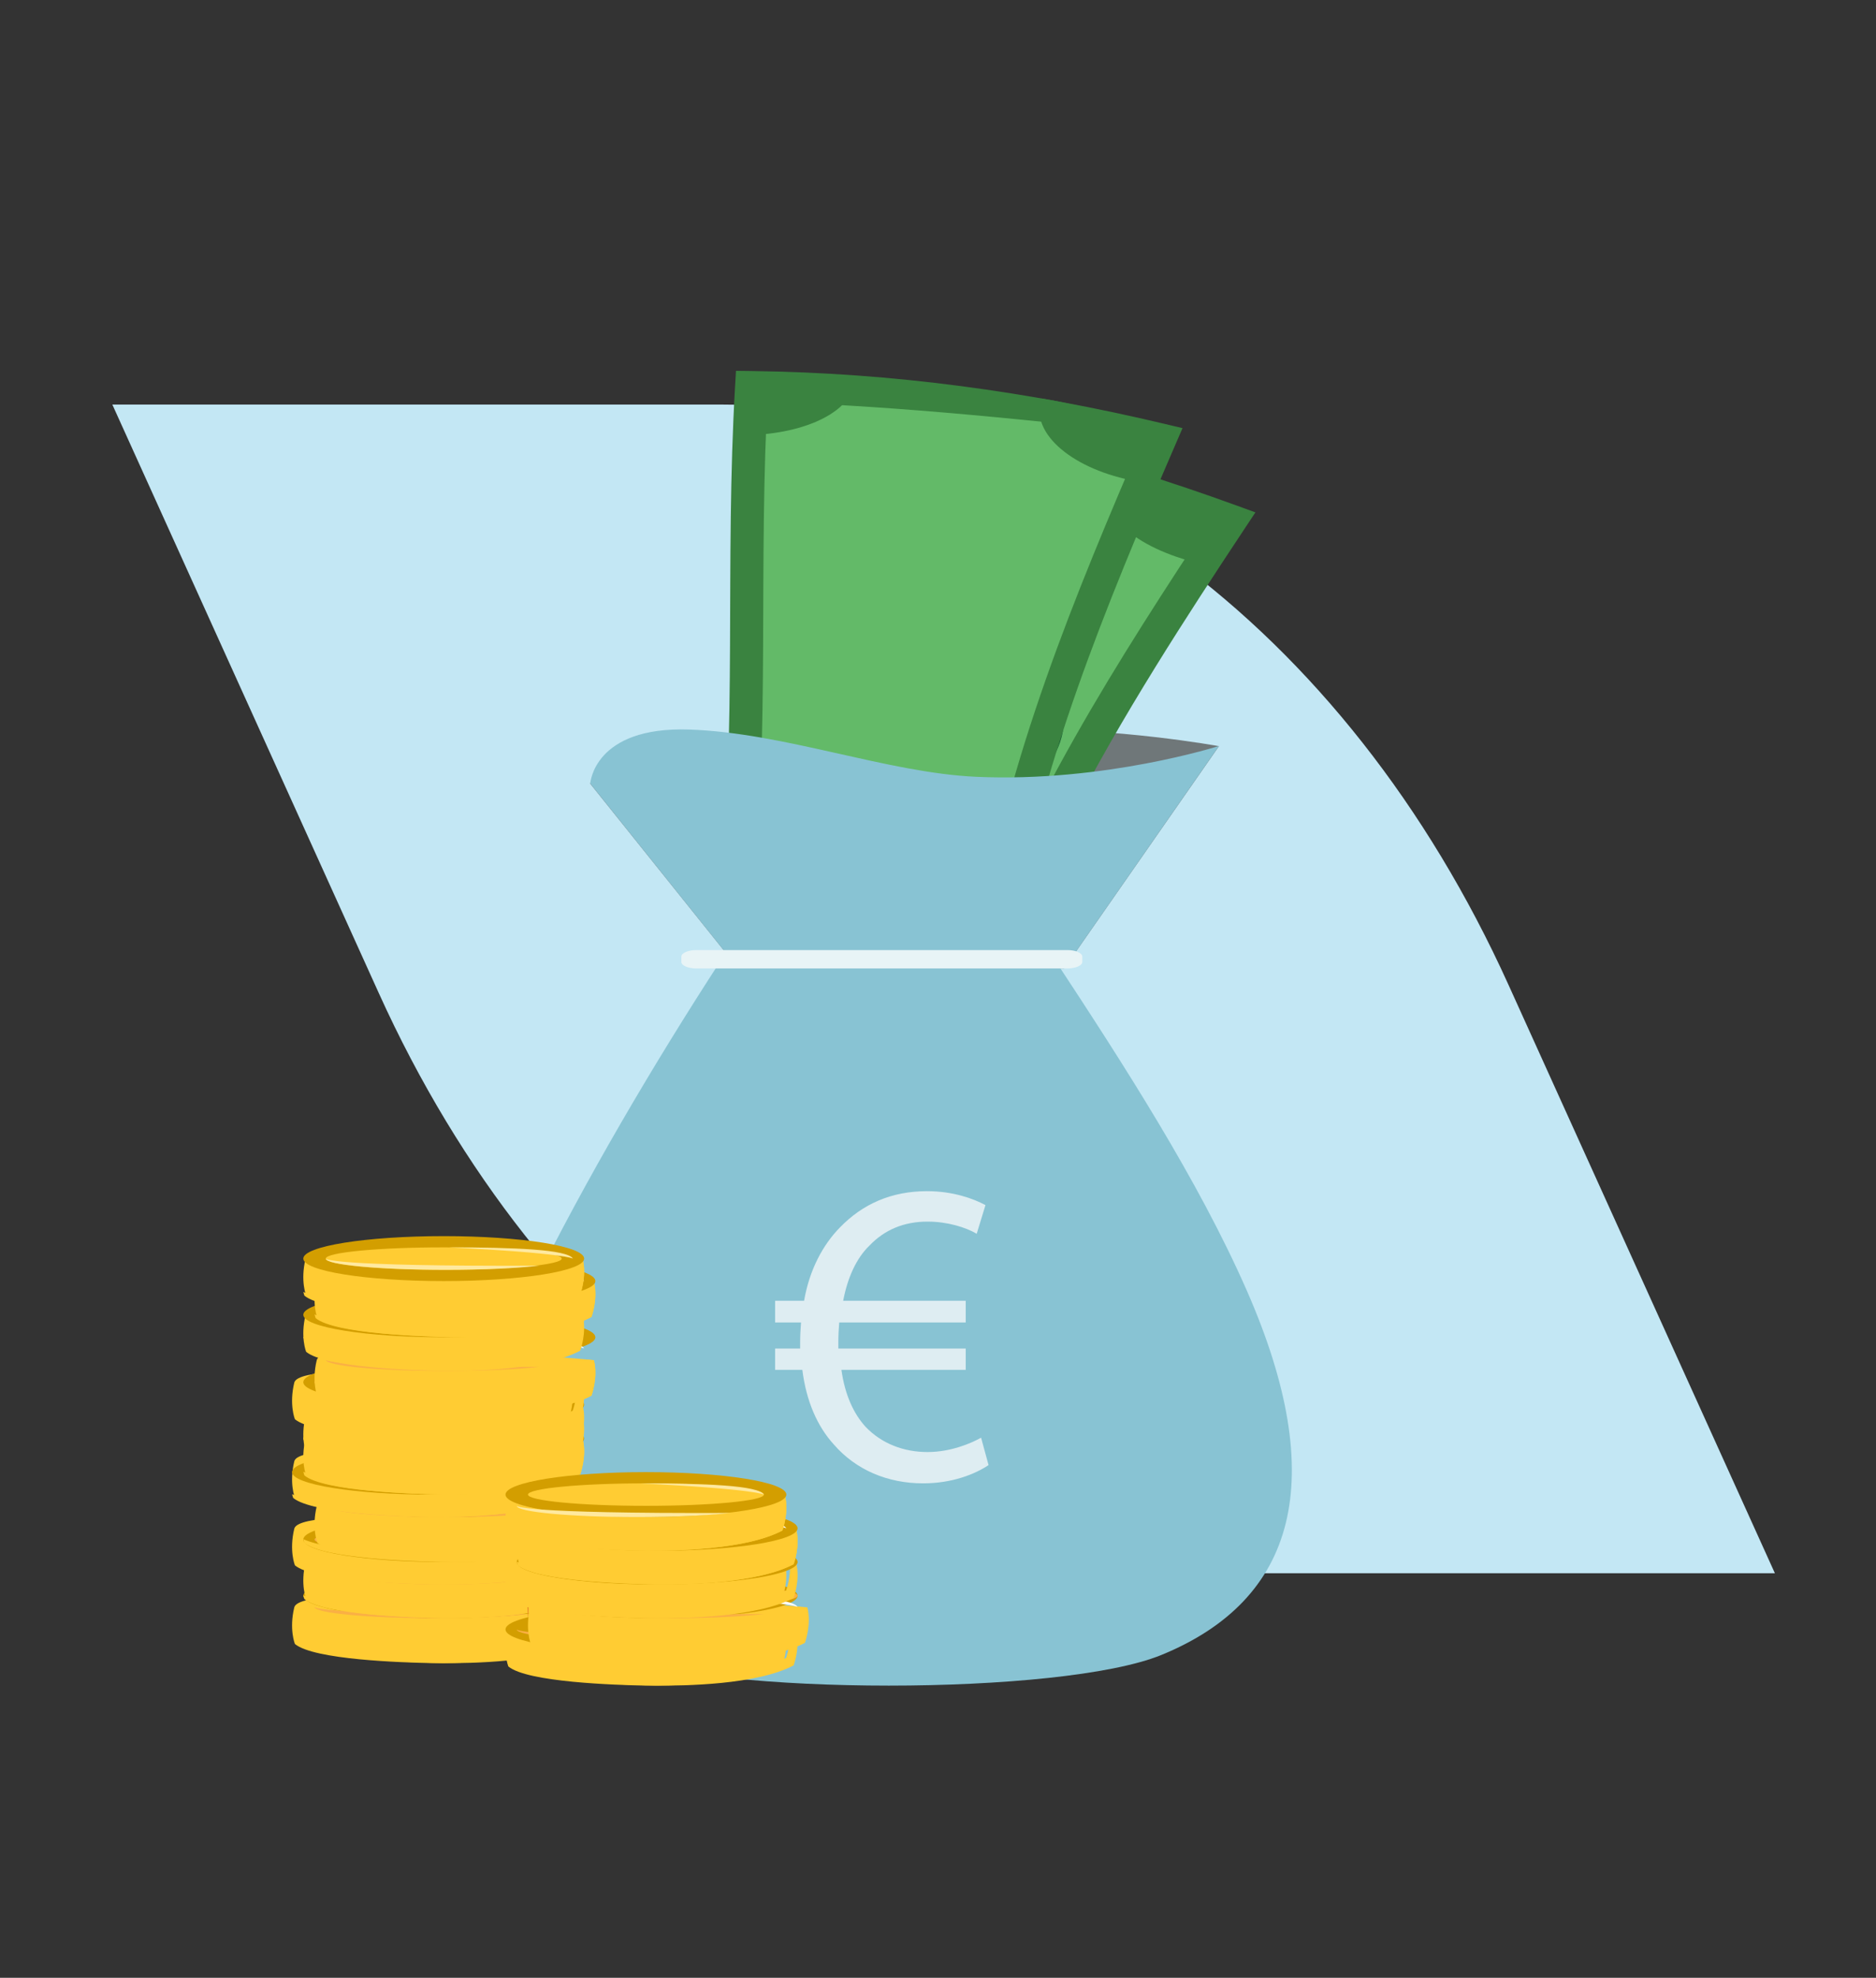
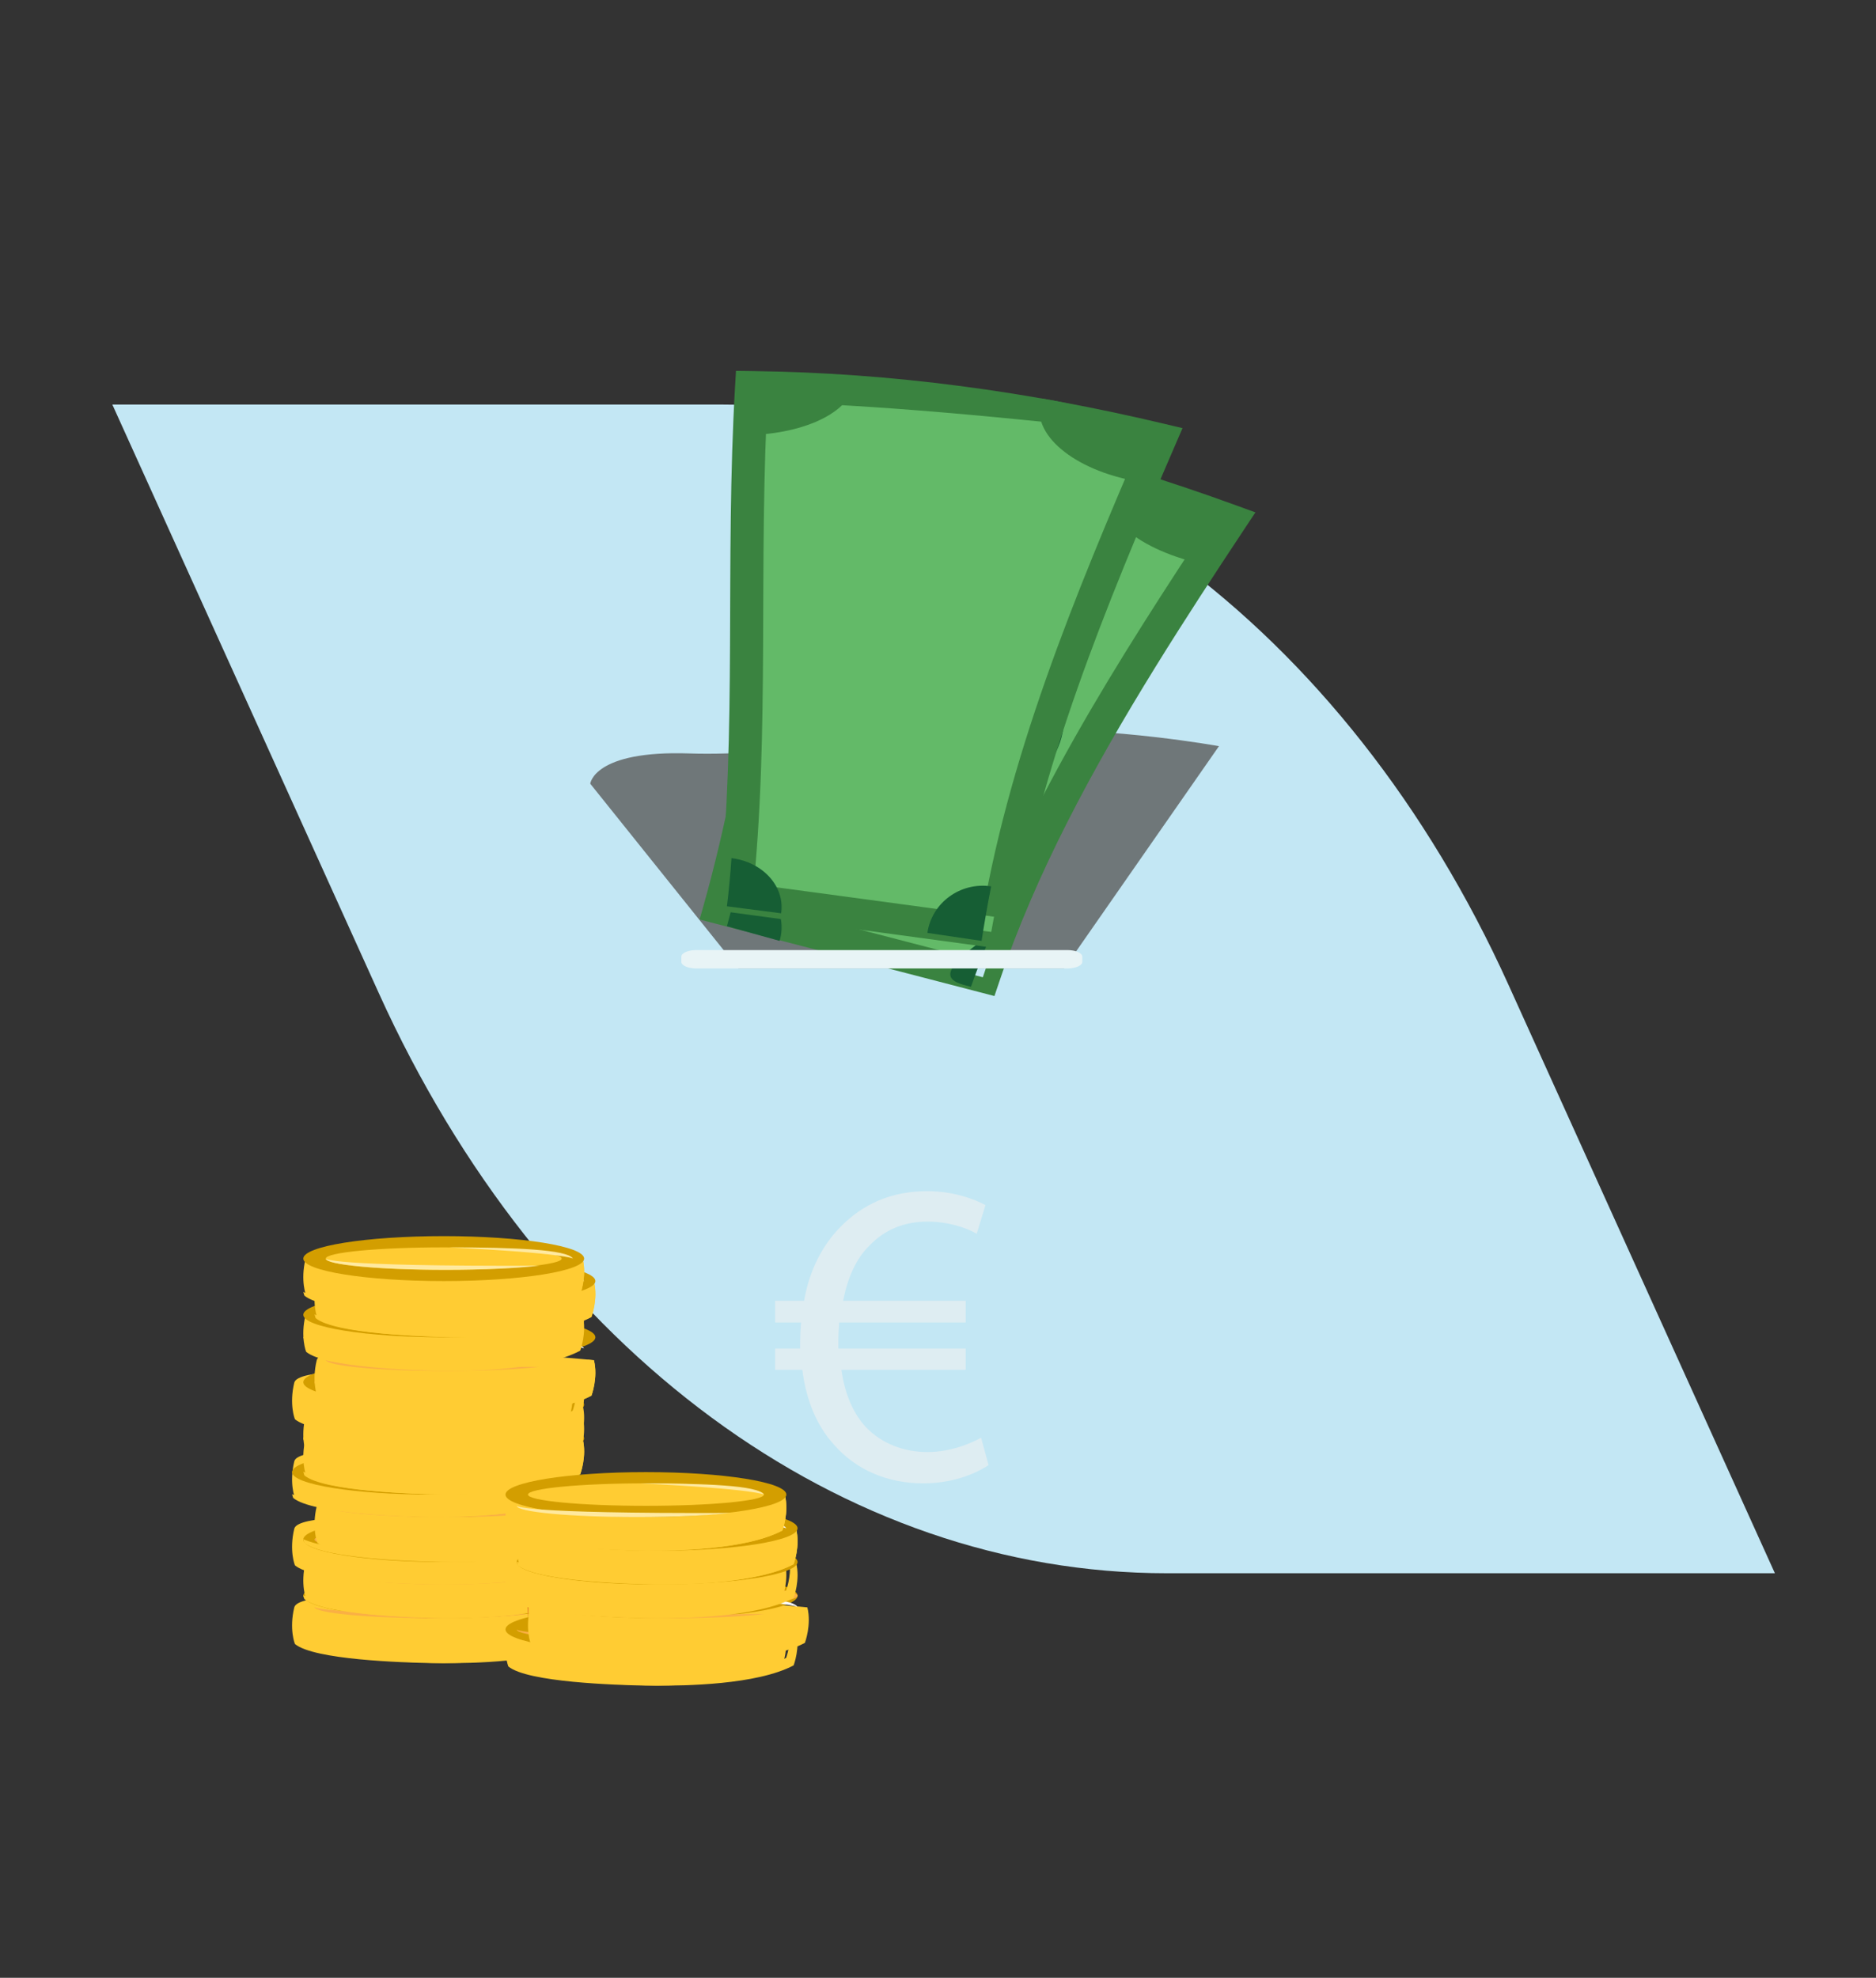
<svg xmlns="http://www.w3.org/2000/svg" width="167px" height="176px" viewBox="0 0 167 176" version="1.1">
  <rect x="0" y="0" width="167" height="176" fill="#333333" stroke="none" />
  <title>conta-empresas</title>
  <desc>Created with Sketch.</desc>
  <g id="conta-empresas" stroke="none" stroke-width="1" fill="none" fill-rule="evenodd">
    <path d="M158,36 L134.282,88.37 C119.812,120.319 93.07,140 64.13,140 L10,140 L33.719,87.63 C48.189,55.681 74.93,36 103.87,36 L158,36 Z" id="Primary-color" fill="#C3E7F4" transform="translate(84, 88) scale(-1, 1) translate(-84, -88) " />
    <g id="Group-2" transform="translate(42, 33)">
      <g id="Group">
        <path d="M10.544,36.741 C10.544,36.741 10.847,33.76 19.357,34.047 C27.867,34.335 40.191,32.102 48.158,31.926 C57.372,31.723 66.511,33.4 66.511,33.4 L52.734,53.182 L23.727,53.182 L10.544,36.741 Z" id="Fill-4" fill="#6F7779" />
        <path d="M66.917,14.318 C58.473,27.946 48.224,40.245 43.622,54.818 C36.128,52.736 28.645,50.653 21.089,48.563 C24.971,33.84 26.156,18.929 29.502,3.273 C41.864,5.112 53.456,8.378 64.889,12.827 L66.917,14.318 Z" id="Fill-5" fill="#63BA68" />
        <path d="M66.226,12.573 C57.462,25.802 48.865,39.257 44.021,53.585 L45.491,53.966 L45.926,52.678 C38.153,50.659 30.391,48.639 22.551,46.612 L22.118,47.901 L23.605,48.223 C25.639,41.013 26.959,33.786 28.205,26.48 C29.451,19.174 30.623,11.788 32.347,4.248 L30.845,3.983 L30.605,5.31 C43.296,7.076 55.197,10.209 66.963,14.489 L67.551,13.248 L66.226,12.573 L67.551,13.248 L68.138,12.007 C56.186,7.659 44.039,4.458 31.085,2.656 L29.631,2.455 L29.342,3.719 C27.595,11.361 26.417,18.795 25.174,26.083 C23.931,33.371 22.623,40.512 20.63,47.578 L20.278,48.826 L21.684,49.19 C29.521,51.216 37.281,53.235 45.055,55.254 L46.524,55.636 L46.96,54.348 C50.198,44.757 55.215,35.472 60.882,26.311 C63.448,22.162 66.148,18.038 68.876,13.923 L69.756,12.596 L68.138,12.007 L67.551,13.248 L66.226,12.573 Z" id="Fill-6" fill="#3A8340" />
        <path d="M44.158,21.822 C50.89,23.695 54.312,29.276 52.004,33.918 C49.68,38.585 43.764,41.164 38.415,39.664 C33.094,38.147 29.314,32.932 30.119,27.918 C30.944,22.928 37.42,19.989 44.158,21.822" id="Fill-7" fill="#165E34" />
        <path d="M22.711,49.422 C24.279,49.858 25.84,50.292 27.399,50.727 C28.136,48.3 26.532,45.734 23.799,45 C23.473,46.48 23.115,47.954 22.711,49.422" id="Fill-8" fill="#165E34" />
        <path d="M38.536,26.241 C37.582,26.069 36.923,26.609 36.565,27.847 C36.2,29.092 36.449,29.818 37.294,30.031 C37.813,30.159 38.25,30.057 38.604,29.716 C38.969,29.376 39.489,28.643 40.193,27.514 C40.894,26.385 41.711,25.628 42.646,25.251 C43.578,24.876 44.647,24.84 45.832,25.154 C47.208,25.52 48.09,26.258 48.445,27.345 C48.807,28.431 48.719,29.54 48.226,30.679 C47.029,33.423 45.049,34.624 42.262,34.317 C42.463,33.526 42.666,32.737 42.869,31.948 C44.358,32.153 45.391,31.526 45.989,30.058 C46.55,28.683 46.205,27.821 44.94,27.487 C44.382,27.34 43.904,27.399 43.507,27.667 C43.111,27.934 42.52,28.651 41.768,29.818 C41.014,30.983 40.232,31.761 39.42,32.154 C38.606,32.546 37.741,32.623 36.8,32.387 C35.8,32.131 35.042,31.558 34.529,30.663 C34.014,29.769 33.923,28.632 34.286,27.254 C34.994,24.517 36.644,23.357 39.16,23.83 C38.951,24.634 38.744,25.438 38.536,26.241" id="Fill-9" fill="#85BF43" />
        <path d="M35.689,28.184 C35.49,28.608 35.291,29.032 35.096,29.455 C34.216,29.333 33.333,29.213 32.444,29.094 C32.621,28.669 32.797,28.245 32.97,27.818 C33.885,27.94 34.792,28.061 35.689,28.184" id="Fill-10" fill="#85BF43" />
        <path d="M50.289,31.506 C49.987,31.913 49.688,32.32 49.392,32.727 C48.607,32.591 47.826,32.458 47.044,32.326 C47.319,31.914 47.599,31.503 47.882,31.091 C48.682,31.228 49.484,31.366 50.289,31.506" id="Fill-11" fill="#85BF43" />
-         <path d="M44.432,54.818 C44.993,53.244 45.594,51.681 46.233,50.126 C43.115,49.328 39.833,50.799 38.933,53.413 C40.765,53.881 42.598,54.35 44.432,54.818" id="Fill-12" fill="#165E34" />
+         <path d="M44.432,54.818 C44.993,53.244 45.594,51.681 46.233,50.126 C40.765,53.881 42.598,54.35 44.432,54.818" id="Fill-12" fill="#165E34" />
        <path d="M68.944,12.638 C65.074,11.623 61.201,10.683 57.299,9.818 C55.414,12.548 58.799,15.731 64.929,17.182 C66.269,15.666 67.617,14.151 68.944,12.638" id="Fill-13" fill="#3A8340" />
        <path d="M28.875,4.091 C28.42,5.68 27.988,7.257 27.578,8.825 C33.291,9.512 38.564,8.129 39.744,5.487 C36.169,4.943 32.545,4.476 28.875,4.091" id="Fill-14" fill="#165E34" />
        <path d="M36.126,43.436 C37.002,43.703 37.499,44.616 37.245,45.478 C36.988,46.338 36.098,46.827 35.247,46.566 C34.396,46.306 33.894,45.394 34.121,44.526 C34.352,43.659 35.249,43.171 36.126,43.436" id="Fill-15" fill="#165E34" />
        <path d="M48.452,14.842 C49.791,15.182 50.562,16.15 50.2,16.981 C49.832,17.811 48.522,18.208 47.255,17.892 C45.994,17.574 45.192,16.644 45.482,15.791 C45.78,14.941 47.114,14.503 48.452,14.842" id="Fill-16" fill="#165E34" />
        <path d="M46.11,50.727 C38.328,49.69 30.556,48.65 22.711,47.617 C24.314,32.785 23.202,18.124 24.13,2.455 C32.822,2.562 43.552,1.849 51.911,3.273 C55.66,3.911 57.097,6.203 60.833,7.075 C52.58,26.321 47.672,40.872 46.11,50.727 Z" id="Fill-17" fill="#63BA68" />
        <path d="M59.906,5.529 C53.651,20.012 47.586,34.702 45.228,49.794 L46.685,49.991 L46.898,48.634 C39.188,47.59 31.488,46.543 23.714,45.502 L23.505,46.859 L24.97,46.994 C25.772,39.452 25.893,31.985 25.931,24.446 C25.969,16.908 25.924,9.298 26.381,1.463 L24.91,1.388 L24.89,2.759 C33.121,2.863 44.793,3.786 59.906,5.529 L61.272,6.04 L61.636,4.712 C49.587,1.853 37.532,0.175 24.93,0.018 L23.516,0 L23.439,1.314 C22.977,9.255 23.024,16.914 22.986,24.433 C22.948,31.953 22.825,39.333 22.039,46.724 L21.9,48.03 L23.295,48.216 C31.065,49.257 38.763,50.303 46.473,51.348 L47.931,51.545 L48.143,50.188 C50.43,35.511 56.39,21.007 62.639,6.552 L63.267,5.098 L61.636,4.712 L61.272,6.04 L59.906,5.529 Z" id="Fill-18" fill="#3A8340" />
        <path d="M22.711,47.649 C24.323,47.857 25.93,48.065 27.536,48.273 C27.895,45.904 25.922,43.704 23.114,43.364 C23.017,44.792 22.887,46.22 22.711,47.649" id="Fill-20" fill="#165E34" />
        <path d="M45.38,50.727 C45.631,49.105 45.915,47.486 46.233,45.874 C43.496,45.469 40.943,47.324 40.556,50.017 C42.163,50.253 43.773,50.489 45.38,50.727" id="Fill-24" fill="#165E34" />
        <path d="M50.694,2.455 C49.627,5.668 53.687,8.841 59.13,9.818 C59.97,8.004 60.814,6.717 61.644,4.909 C58.189,4.182 54.147,3.013 50.694,2.455 Z" id="Fill-25" fill="#3A8340" />
        <path d="M23.769,0.818 C23.665,2.466 23.584,4.099 23.522,5.72 C28.928,5.86 33.508,3.954 34.067,1.174 C30.662,0.972 27.228,0.85 23.769,0.818" id="Fill-26" fill="#3A8340" />
-         <path d="M10.544,36.726 C10.544,36.726 10.847,31.633 19.357,31.921 C27.867,32.209 36.939,35.765 44.9,36.126 C56.306,36.644 66.511,33.383 66.511,33.383 L52.734,53.182 L23.727,53.182 L10.544,36.726 Z" id="Fill-30" fill="#88C3D3" />
-         <path d="M68.977,81.816 C64.65,71.97 57.998,61.682 51.865,52.364 L22.237,52.364 C16.172,61.682 10.053,72.1 5.261,81.816 C-4.96,102.546 0.865,109.378 12.86,114.276 C21.758,117.908 52.479,117.908 61.377,114.276 C73.374,109.378 76.398,98.706 68.977,81.816" id="Fill-31" fill="#88C3D3" />
        <path d="M54.344,52.602 C54.344,52.922 53.749,53.182 53.016,53.182 L19.985,53.182 C19.25,53.182 18.656,52.922 18.656,52.602 L18.656,52.125 C18.656,51.805 19.25,51.545 19.985,51.545 L53.016,51.545 C53.749,51.545 54.344,51.805 54.344,52.125 L54.344,52.602" id="Fill-35" fill="#E8F4F6" />
      </g>
      <path d="M46,97.375 C44.788,98.187 42.756,99 40.175,99 C37.008,99 34.193,97.801 32.239,95.556 C30.753,93.931 29.776,91.688 29.423,88.902 L27,88.902 L27,87.006 L29.228,87.006 L29.228,86.426 C29.228,85.806 29.268,85.226 29.306,84.685 L27,84.685 L27,82.75 L29.58,82.75 C30.049,80.041 31.222,77.797 32.786,76.212 C34.78,74.16 37.321,73 40.527,73 C42.834,73 44.632,73.657 45.726,74.239 L44.945,76.791 C43.967,76.212 42.325,75.708 40.566,75.708 C38.454,75.708 36.734,76.444 35.405,77.836 C34.232,78.958 33.45,80.699 33.059,82.75 L43.967,82.75 L43.967,84.685 L32.707,84.685 C32.669,85.187 32.629,85.768 32.629,86.309 L32.629,87.006 L43.967,87.006 L43.967,88.902 L32.903,88.902 C33.216,91.146 33.998,92.809 35.053,93.97 C36.5,95.479 38.454,96.214 40.566,96.214 C42.638,96.214 44.436,95.44 45.336,94.937 L46,97.375 Z" id="Fill-674" fill="#DEEDF2" />
    </g>
    <g id="Group-43" transform="translate(26, 110)">
      <path d="M12.476,37.998 C14.973,38.016 21.381,37.938 24.651,36.194 C24.651,36.194 25.258,34.583 24.87,33.037 C24.87,33.037 0.759,30.704 0.196,33.037 C-0.275,34.991 0.252,36.294 0.252,36.294 C1.943,37.702 9.789,37.946 12.476,37.998 Z" id="Fill-150" fill="#FFCC33" />
      <path d="M25.87,33.052 C25.87,33.052 25.668,33.033 25.306,33 C25.437,34.325 24.98,35.532 24.98,35.532 C21.69,37.271 15.242,37.348 12.73,37.33 C10.258,37.282 3.448,37.075 1,35.967 C1.053,36.181 1.101,36.3 1.101,36.3 C2.803,37.703 10.696,37.946 13.4,37.998 C15.912,38.016 22.359,37.938 25.649,36.199 C25.649,36.199 26.26,34.593 25.87,33.052" id="Fill-152" fill="#FFCC33" />
      <path d="M24.982,33 C25.025,33.333 25.039,33.666 25.047,33.999 C25.051,34.333 25.049,34.666 25.018,35 C24.975,34.667 24.96,34.334 24.953,34.001 C24.949,33.667 24.951,33.334 24.982,33" id="Fill-164" fill="#E58824" />
      <path d="M23.982,33 C24.025,33.333 24.039,33.666 24.047,33.999 C24.051,34.332 24.049,34.666 24.018,35 C23.975,34.667 23.96,34.334 23.953,34.001 C23.949,33.667 23.951,33.334 23.982,33" id="Fill-166" fill="#E58824" />
      <path d="M21.986,34 C22.027,34.333 22.041,34.666 22.047,34.999 C22.05,35.333 22.046,35.666 22.014,36 C21.972,35.667 21.959,35.334 21.953,35.001 C21.95,34.667 21.954,34.334 21.986,34" id="Fill-168" fill="#E58824" />
      <path d="M20.983,34 C21.026,34.333 21.04,34.666 21.047,34.999 C21.051,35.333 21.048,35.666 21.017,36 C20.974,35.667 20.96,35.334 20.953,35.001 C20.949,34.667 20.952,34.334 20.983,34" id="Fill-170" fill="#E58824" />
      <path d="M20.983,34 C21.026,34.333 21.04,34.666 21.047,34.999 C21.051,35.333 21.048,35.666 21.017,36 C20.974,35.667 20.96,35.334 20.953,35.001 C20.949,34.667 20.952,34.334 20.983,34" id="Fill-172" fill="#E58824" />
      <path d="M26,32 C26,33.104 20.404,34 13.5,34 C6.596,34 1,33.104 1,32 C1,30.895 6.596,30 13.5,30 C20.404,30 26,30.895 26,32" id="Fill-174" fill="#D39E00" />
      <path d="M23,32 C23,32.552 18.299,33 12.5,33 C6.701,33 2,32.552 2,32 C2,31.448 6.701,31 12.5,31 C18.299,31 23,31.448 23,32" id="Fill-176" fill="#FAB044" />
      <path d="M13,32 C18.803,32.003 23.528,32.186 24,33 C24,33 23.35,32.518 13,32" id="Fill-178" fill="#FEFEFE" />
      <path d="M2,33 C2,33.552 6.796,34 12.712,34 C16.053,34 19,33.86 21,33.634 C1.965,33.703 2,33 2,33" id="Fill-180" fill="#FAB044" />
      <path d="M1.252,32.294 C2.943,33.702 10.789,33.946 13.476,33.998 C15.973,34.016 22.381,33.938 25.651,32.194 C25.651,32.194 26.258,30.583 25.87,29.037 C25.87,29.037 1.759,26.704 1.196,29.037 C0.725,30.991 1.252,32.294 1.252,32.294" id="Fill-182" fill="#FFCC33" />
      <path d="M25.87,29.052 C25.87,29.052 25.668,29.033 25.306,29 C25.438,30.325 24.98,31.532 24.98,31.532 C21.69,33.271 15.242,33.348 12.73,33.331 C10.258,33.283 3.448,33.075 1,31.967 C1.054,32.181 1.101,32.3 1.101,32.3 C2.803,33.703 10.696,33.946 13.4,33.998 C15.912,34.016 22.359,33.938 25.649,32.199 C25.649,32.199 26.26,30.593 25.87,29.052" id="Fill-184" fill="#FFCC33" />
      <path d="M25.982,31 C26.025,31.333 26.039,31.666 26.047,31.999 C26.051,32.333 26.049,32.666 26.018,33 C25.975,32.667 25.96,32.334 25.953,32.001 C25.949,31.667 25.951,31.334 25.982,31" id="Fill-196" fill="#E58824" />
      <path d="M24.982,31 C25.025,31.333 25.039,31.666 25.047,31.999 C25.051,32.332 25.049,32.666 25.018,33 C24.975,32.667 24.96,32.334 24.953,32.001 C24.949,31.667 24.951,31.334 24.982,31" id="Fill-198" fill="#E58824" />
      <path d="M23.986,31 C24.027,31.333 24.041,31.666 24.047,32 C24.05,32.333 24.046,32.666 24.014,33 C23.972,32.667 23.959,32.334 23.953,32.001 C23.95,31.667 23.954,31.334 23.986,31" id="Fill-200" fill="#E58824" />
      <path d="M21.983,31 C22.026,31.333 22.04,31.666 22.047,31.999 C22.051,32.333 22.048,32.666 22.017,33 C21.974,32.667 21.96,32.334 21.953,32.001 C21.949,31.667 21.952,31.334 21.983,31" id="Fill-202" fill="#E58824" />
      <path d="M20.983,32 C21.026,32.333 21.04,32.666 21.047,32.999 C21.051,33.333 21.048,33.666 21.017,34 C20.974,33.667 20.96,33.334 20.953,33.001 C20.949,32.667 20.952,32.334 20.983,32" id="Fill-204" fill="#E58824" />
      <path d="M26,29 C26,30.105 20.404,31 13.5,31 C6.596,31 1,30.105 1,29 C1,27.895 6.596,27 13.5,27 C20.404,27 26,27.895 26,29" id="Fill-206" fill="#F9AB3A" />
      <path d="M24,29 C24,29.552 19.299,30 13.5,30 C7.701,30 3,29.552 3,29 C3,28.448 7.701,28 13.5,28 C19.299,28 24,28.448 24,29" id="Fill-208" fill="#FAB044" />
      <path d="M14,28 C19.803,28.003 24.528,28.186 25,29 C25,29 24.35,28.517 14,28" id="Fill-210" fill="#FEFEFE" />
      <path d="M3,28 C3,28.552 7.796,29 13.712,29 C17.053,29 20,28.86 22,28.634 C2.965,28.703 3,28 3,28" id="Fill-212" fill="#FAB044" />
      <path d="M0.252,29.295 C1.943,30.702 9.789,30.946 12.476,30.998 C14.973,31.016 21.381,30.938 24.651,29.194 C24.651,29.194 25.258,27.583 24.87,26.037 C24.87,26.037 0.759,23.704 0.196,26.037 C-0.275,27.991 0.252,29.295 0.252,29.295" id="Fill-214" fill="#FFCC33" />
      <path d="M25.87,26.052 C25.87,26.052 25.668,26.033 25.306,26 C25.437,27.325 24.98,28.532 24.98,28.532 C21.69,30.27 15.242,30.348 12.73,30.33 C10.258,30.283 3.448,30.075 1,28.966 C1.053,29.181 1.101,29.3 1.101,29.3 C2.803,30.703 10.696,30.946 13.4,30.998 C15.912,31.016 22.359,30.938 25.649,29.2 C25.649,29.2 26.26,27.593 25.87,26.052" id="Fill-216" fill="#FFCC33" />
      <path d="M24.982,27 C25.025,27.333 25.039,27.666 25.047,27.999 C25.051,28.333 25.049,28.666 25.018,29 C24.975,28.667 24.96,28.334 24.953,28.001 C24.949,27.667 24.951,27.334 24.982,27" id="Fill-228" fill="#E58824" />
      <path d="M23.982,28 C24.025,28.333 24.039,28.666 24.047,28.999 C24.051,29.332 24.049,29.666 24.018,30 C23.975,29.667 23.96,29.334 23.953,29.001 C23.949,28.668 23.951,28.334 23.982,28" id="Fill-230" fill="#E58824" />
      <path d="M21.986,28 C22.027,28.333 22.041,28.666 22.047,28.999 C22.05,29.333 22.046,29.666 22.014,30 C21.972,29.667 21.959,29.334 21.953,29.001 C21.95,28.667 21.954,28.334 21.986,28" id="Fill-232" fill="#E58824" />
      <path d="M20.983,28 C21.026,28.333 21.04,28.666 21.047,28.999 C21.051,29.333 21.048,29.666 21.017,30 C20.974,29.667 20.96,29.334 20.953,29.001 C20.949,28.667 20.952,28.334 20.983,28" id="Fill-234" fill="#E58824" />
      <path d="M20.983,28 C21.026,28.333 21.04,28.666 21.047,28.999 C21.051,29.333 21.048,29.666 21.017,30 C20.974,29.667 20.96,29.334 20.953,29.001 C20.949,28.667 20.952,28.334 20.983,28" id="Fill-236" fill="#E58824" />
      <path d="M26,27 C26,28.105 20.404,29 13.5,29 C6.596,29 1,28.105 1,27 C1,25.895 6.596,25 13.5,25 C20.404,25 26,25.895 26,27" id="Fill-238" fill="#D39E00" />
      <path d="M23,27 C23,27.552 18.299,28 12.5,28 C6.701,28 2,27.552 2,27 C2,26.448 6.701,26 12.5,26 C18.299,26 23,26.448 23,27" id="Fill-240" fill="#FAB044" />
      <path d="M13,25 C18.803,25.003 23.528,25.186 24,26 C24,26 23.35,25.517 13,25" id="Fill-242" fill="#FEFEFE" />
      <path d="M2,26 C2,26.552 6.796,27 12.712,27 C16.053,27 19,26.86 21,26.634 C1.965,26.703 2,26 2,26" id="Fill-244" fill="#FAB044" />
      <path d="M2.252,27.294 C3.943,28.702 11.789,28.946 14.476,28.998 C16.973,29.016 23.381,28.938 26.651,27.194 C26.651,27.194 27.258,25.583 26.87,24.037 C26.87,24.037 2.759,21.704 2.196,24.037 C1.725,25.991 2.252,27.294 2.252,27.294" id="Fill-246" fill="#FFCC33" />
      <path d="M25.87,24.052 C25.87,24.052 25.668,24.033 25.306,24 C25.438,25.325 24.98,26.532 24.98,26.532 C21.69,28.271 15.242,28.348 12.73,28.331 C10.258,28.282 3.448,28.075 1,26.967 C1.054,27.181 1.101,27.3 1.101,27.3 C2.803,28.703 10.696,28.946 13.4,28.998 C15.912,29.016 22.36,28.938 25.649,27.199 C25.649,27.199 26.26,25.593 25.87,24.052" id="Fill-248" fill="#FFCC33" />
      <path d="M25.982,24 C26.025,24.333 26.039,24.666 26.047,24.999 C26.051,25.333 26.049,25.666 26.018,26 C25.975,25.667 25.96,25.334 25.953,25.001 C25.949,24.667 25.951,24.334 25.982,24" id="Fill-250" fill="#E58824" />
      <path d="M24.982,24 C25.025,24.333 25.039,24.666 25.047,24.999 C25.051,25.332 25.049,25.666 25.018,26 C24.975,25.667 24.96,25.334 24.953,25.001 C24.949,24.667 24.951,24.334 24.982,24" id="Fill-252" fill="#E58824" />
      <path d="M24.986,25 C25.027,25.333 25.041,25.666 25.047,25.999 C25.05,26.333 25.046,26.666 25.014,27 C24.972,26.667 24.959,26.334 24.953,26.001 C24.95,25.667 24.954,25.334 24.986,25" id="Fill-254" fill="#E58824" />
      <path d="M23.983,25 C24.025,25.333 24.04,25.666 24.047,25.999 C24.051,26.333 24.048,26.666 24.017,27 C23.974,26.667 23.96,26.334 23.953,26.001 C23.949,25.667 23.952,25.334 23.983,25" id="Fill-256" fill="#E58824" />
      <path d="M21.983,25 C22.026,25.333 22.04,25.666 22.047,25.999 C22.051,26.333 22.048,26.666 22.017,27 C21.974,26.667 21.96,26.334 21.953,26.001 C21.949,25.667 21.952,25.334 21.983,25" id="Fill-258" fill="#E58824" />
      <path d="M26,23 C26,24.104 20.404,25 13.5,25 C6.596,25 1,24.104 1,23 C1,21.895 6.596,21 13.5,21 C20.404,21 26,21.895 26,23" id="Fill-260" fill="#D39E00" />
      <path d="M24,23 C24,23.552 19.299,24 13.5,24 C7.701,24 3,23.552 3,23 C3,22.448 7.701,22 13.5,22 C19.299,22 24,22.448 24,23" id="Fill-262" fill="#FAB044" />
      <path d="M15,23 C20.803,23.003 25.528,23.186 26,24 C26,24 25.35,23.518 15,23" id="Fill-264" fill="#FEFEFE" />
      <path d="M3,24 C3,24.552 7.796,25 13.712,25 C17.053,25 20,24.86 22,24.634 C2.965,24.704 3,24 3,24" id="Fill-266" fill="#FAB044" />
      <path d="M0.252,23.294 C1.943,24.702 9.789,24.946 12.476,24.998 C14.973,25.016 21.381,24.938 24.651,23.194 C24.651,23.194 25.258,21.583 24.87,20.037 C24.87,20.037 0.759,17.704 0.196,20.037 C-0.275,21.991 0.252,23.294 0.252,23.294" id="Fill-268" fill="#FFCC33" />
      <path d="M24.87,20.052 C24.87,20.052 24.668,20.033 24.306,20 C24.438,21.325 23.98,22.532 23.98,22.532 C20.69,24.271 14.242,24.348 11.73,24.331 C9.258,24.283 2.448,24.075 0,22.967 C0.054,23.181 0.101,23.3 0.101,23.3 C1.803,24.703 9.696,24.946 12.4,24.998 C14.912,25.016 21.36,24.938 24.649,23.2 C24.649,23.2 25.26,21.593 24.87,20.052" id="Fill-270" fill="#FFCC33" />
      <path d="M24.982,22 C25.025,22.333 25.039,22.666 25.047,22.999 C25.051,23.333 25.049,23.666 25.018,24 C24.975,23.667 24.96,23.334 24.953,23.001 C24.949,22.667 24.951,22.334 24.982,22" id="Fill-272" fill="#E58824" />
      <path d="M23.982,22 C24.025,22.333 24.039,22.666 24.047,22.999 C24.051,23.332 24.049,23.666 24.018,24 C23.975,23.667 23.96,23.334 23.953,23.001 C23.949,22.668 23.951,22.334 23.982,22" id="Fill-274" fill="#E58824" />
      <path d="M21.986,22 C22.027,22.333 22.041,22.666 22.047,22.999 C22.05,23.333 22.046,23.666 22.014,24 C21.972,23.667 21.959,23.334 21.953,23.001 C21.95,22.667 21.954,22.334 21.986,22" id="Fill-276" fill="#E58824" />
      <path d="M20.983,22 C21.026,22.333 21.04,22.666 21.047,22.999 C21.051,23.333 21.048,23.666 21.017,24 C20.974,23.667 20.96,23.334 20.953,23.001 C20.949,22.667 20.952,22.334 20.983,22" id="Fill-278" fill="#E58824" />
      <path d="M20.983,23 C21.026,23.333 21.04,23.666 21.047,23.999 C21.051,24.333 21.048,24.666 21.017,25 C20.974,24.667 20.96,24.334 20.953,24.001 C20.949,23.667 20.952,23.334 20.983,23" id="Fill-280" fill="#E58824" />
      <path d="M25,21 C25,22.105 19.404,23 12.5,23 C5.596,23 0,22.105 0,21 C0,19.895 5.596,19 12.5,19 C19.404,19 25,19.895 25,21" id="Fill-282" fill="#D39E00" />
      <path d="M23,21 C23,21.552 18.299,22 12.5,22 C6.701,22 2,21.552 2,21 C2,20.448 6.701,20 12.5,20 C18.299,20 23,20.448 23,21" id="Fill-284" fill="#FAB044" />
      <path d="M13,20 C18.803,20.003 23.528,20.186 24,21 C24,21 23.35,20.517 13,20" id="Fill-286" fill="#FEFEFE" />
      <path d="M2,21 C2,21.552 6.796,22 12.712,22 C16.053,22 19,21.86 21,21.634 C1.965,21.703 2,21 2,21" id="Fill-288" fill="#FAB044" />
      <path d="M1.252,21.295 C2.943,22.702 10.789,22.946 13.476,22.998 C15.973,23.016 22.381,22.938 25.651,21.194 C25.651,21.194 26.258,19.583 25.87,18.037 C25.87,18.037 1.759,15.704 1.196,18.037 C0.725,19.991 1.252,21.295 1.252,21.295" id="Fill-290" fill="#FFCC33" />
      <path d="M25.87,18.052 C25.87,18.052 25.668,18.033 25.306,18 C25.438,19.325 24.98,20.532 24.98,20.532 C21.69,22.27 15.242,22.348 12.73,22.33 C10.258,22.283 3.448,22.075 1,20.966 C1.054,21.181 1.101,21.3 1.101,21.3 C2.803,22.703 10.696,22.946 13.4,22.998 C15.912,23.016 22.359,22.938 25.649,21.2 C25.649,21.2 26.26,19.593 25.87,18.052" id="Fill-292" fill="#FFCC33" />
      <path d="M26,18 C26,19.105 20.404,20 13.5,20 C6.596,20 1,19.105 1,18 C1,16.895 6.596,16 13.5,16 C20.404,16 26,16.895 26,18" id="Fill-304" fill="#D39E00" />
      <path d="M24,18 C24,18.552 19.299,19 13.5,19 C7.701,19 3,18.552 3,18 C3,17.448 7.701,17 13.5,17 C19.299,17 24,17.448 24,18" id="Fill-306" fill="#FAB044" />
      <path d="M14,17 C19.803,17.003 24.528,17.186 25,18 C25,18 24.35,17.518 14,17" id="Fill-308" fill="#FEFEFE" />
      <path d="M3,18 C3,18.552 7.796,19 13.712,19 C17.053,19 20,18.86 22,18.634 C2.965,18.703 3,18 3,18" id="Fill-310" fill="#FAB044" />
      <path d="M1.252,19.294 C2.943,20.702 10.789,20.946 13.476,20.998 C15.973,21.016 22.381,20.938 25.651,19.194 C25.651,19.194 26.258,17.583 25.87,16.037 C25.87,16.037 1.759,13.704 1.196,16.037 C0.725,17.991 1.252,19.294 1.252,19.294" id="Fill-312" fill="#FFCC33" />
      <path d="M25.87,15.052 C25.87,15.052 25.668,15.033 25.306,15 C25.438,16.325 24.98,17.532 24.98,17.532 C21.69,19.271 15.242,19.348 12.73,19.331 C10.258,19.282 3.448,19.075 1,17.967 C1.054,18.181 1.101,18.3 1.101,18.3 C2.803,19.703 10.696,19.946 13.4,19.998 C15.912,20.016 22.359,19.938 25.649,18.199 C25.649,18.199 26.26,16.593 25.87,15.052" id="Fill-314" fill="#FFCC33" />
      <path d="M26,15 C26,16.104 20.404,17 13.5,17 C6.596,17 1,16.104 1,15 C1,13.895 6.596,13 13.5,13 C20.404,13 26,13.895 26,15" id="Fill-326" fill="#D39E00" />
      <path d="M24,15 C24,15.552 19.299,16 13.5,16 C7.701,16 3,15.552 3,15 C3,14.448 7.701,14 13.5,14 C19.299,14 24,14.448 24,15" id="Fill-328" fill="#FAB044" />
      <path d="M14,15 C19.803,15.003 24.528,15.186 25,16 C25,16 24.35,15.518 14,15" id="Fill-330" fill="#FEFEFE" />
      <path d="M3,15 C3,15.552 7.796,16 13.712,16 C17.053,16 20,15.86 22,15.634 C2.965,15.704 3,15 3,15" id="Fill-332" fill="#FAB044" />
      <path d="M0.252,16.294 C1.943,17.703 9.789,17.946 12.476,17.998 C14.973,18.016 21.381,17.938 24.651,16.194 C24.651,16.194 25.258,14.583 24.87,13.037 C24.87,13.037 0.759,10.704 0.196,13.037 C-0.275,14.991 0.252,16.294 0.252,16.294" id="Fill-334" fill="#FFCC33" />
      <path d="M25.87,13.052 C25.87,13.052 25.668,13.033 25.306,13 C25.437,14.325 24.98,15.532 24.98,15.532 C21.69,17.271 15.242,17.348 12.73,17.331 C10.258,17.283 3.448,17.075 1,15.967 C1.053,16.181 1.101,16.3 1.101,16.3 C2.803,17.703 10.696,17.946 13.4,17.998 C15.912,18.016 22.359,17.938 25.649,16.199 C25.649,16.199 26.26,14.593 25.87,13.052" id="Fill-336" fill="#FFCC33" />
      <path d="M26,13 C26,14.104 20.404,15 13.5,15 C6.596,15 1,14.104 1,13 C1,11.895 6.596,11 13.5,11 C20.404,11 26,11.895 26,13" id="Fill-348" fill="#D39E00" />
      <path d="M23,13 C23,13.552 18.299,14 12.5,14 C6.701,14 2,13.552 2,13 C2,12.448 6.701,12 12.5,12 C18.299,12 23,12.448 23,13" id="Fill-350" fill="#FAB044" />
      <path d="M13,12 C18.803,12.003 23.528,12.186 24,13 C24,13 23.35,12.518 13,12" id="Fill-352" fill="#FEFEFE" />
      <path d="M2,13 C2,13.552 6.796,14 12.712,14 C16.053,14 19,13.86 21,13.634 C1.965,13.704 2,13 2,13" id="Fill-354" fill="#FAB044" />
      <path d="M2.252,14.294 C3.943,15.702 11.789,15.946 14.476,15.998 C16.973,16.016 23.381,15.938 26.651,14.194 C26.651,14.194 27.258,12.583 26.87,11.037 C26.87,11.037 2.759,8.704 2.196,11.037 C1.725,12.991 2.252,14.294 2.252,14.294" id="Fill-356" fill="#FFCC33" />
      <path d="M26.87,11.052 C26.87,11.052 26.668,11.033 26.306,11 C26.437,12.325 25.98,13.532 25.98,13.532 C22.69,15.271 16.242,15.348 13.73,15.331 C11.258,15.283 4.448,15.075 2,13.967 C2.054,14.181 2.101,14.3 2.101,14.3 C3.803,15.703 11.696,15.946 14.4,15.998 C16.912,16.016 23.359,15.938 26.649,14.199 C26.649,14.199 27.26,12.593 26.87,11.052" id="Fill-358" fill="#FFCC33" />
      <path d="M27,9 C27,10.105 21.404,11 14.5,11 C7.596,11 2,10.105 2,9 C2,7.895 7.596,7 14.5,7 C21.404,7 27,7.895 27,9" id="Fill-360" fill="#D39E00" />
      <path d="M25,9 C25,9.552 20.299,10 14.5,10 C8.701,10 4,9.552 4,9 C4,8.448 8.701,8 14.5,8 C20.299,8 25,8.448 25,9" id="Fill-362" fill="#FAB044" />
      <path d="M15,9 C20.803,9.003 25.528,9.186 26,10 C26,10 25.35,9.517 15,9" id="Fill-364" fill="#FEFEFE" />
      <path d="M3,11 C3,11.552 7.796,12 13.712,12 C17.053,12 20,11.86 22,11.634 C2.965,11.703 3,11 3,11" id="Fill-366" fill="#FAB044" />
      <path d="M1.252,10.295 C2.943,11.702 10.789,11.946 13.476,11.998 C15.973,12.016 22.381,11.938 25.651,10.194 C25.651,10.194 26.258,8.583 25.87,7.037 C25.87,7.037 1.759,4.704 1.196,7.037 C0.725,8.991 1.252,10.295 1.252,10.295" id="Fill-368" fill="#FFCC33" />
      <path d="M25.87,6.052 C25.87,6.052 25.668,6.033 25.306,6 C25.438,7.325 24.98,8.532 24.98,8.532 C21.69,10.271 15.242,10.348 12.73,10.33 C10.258,10.282 3.448,10.075 1,8.967 C1.054,9.181 1.101,9.3 1.101,9.3 C2.803,10.703 10.696,10.946 13.4,10.998 C15.912,11.016 22.359,10.938 25.649,9.199 C25.649,9.199 26.26,7.593 25.87,6.052" id="Fill-370" fill="#FFCC33" />
      <path d="M26,7 C26,8.104 20.404,9 13.5,9 C6.596,9 1,8.104 1,7 C1,5.895 6.596,5 13.5,5 C20.404,5 26,5.895 26,7" id="Fill-372" fill="#D39E00" />
      <path d="M24,7 C24,7.552 19.299,8 13.5,8 C7.701,8 3,7.552 3,7 C3,6.448 7.701,6 13.5,6 C19.299,6 24,6.448 24,7" id="Fill-374" fill="#FAB044" />
      <path d="M14,6 C19.803,6.003 24.528,6.186 25,7 C25,7 24.35,6.518 14,6" id="Fill-376" fill="#FEFEFE" />
      <path d="M3,6 C3,6.552 7.796,7 13.712,7 C17.053,7 20,6.86 22,6.634 C2.965,6.703 3,6 3,6" id="Fill-378" fill="#FAB044" />
      <path d="M2.252,7.294 C3.943,8.702 11.789,8.946 14.476,8.998 C16.973,9.016 23.381,8.938 26.651,7.194 C26.651,7.194 27.258,5.583 26.87,4.037 C26.87,4.037 2.759,1.704 2.196,4.037 C1.725,5.991 2.252,7.294 2.252,7.294" id="Fill-380" fill="#FFCC33" />
      <path d="M26.87,4.052 C26.87,4.052 26.668,4.033 26.306,4 C26.437,5.325 25.98,6.532 25.98,6.532 C22.69,8.271 16.242,8.348 13.73,8.331 C11.258,8.282 4.448,8.075 2,6.967 C2.053,7.181 2.101,7.3 2.101,7.3 C3.802,8.703 11.696,8.946 14.4,8.998 C16.912,9.016 23.359,8.938 26.649,7.199 C26.649,7.199 27.26,5.593 26.87,4.052" id="Fill-382" fill="#FFCC33" />
      <path d="M27,4 C27,5.104 21.404,6 14.5,6 C7.596,6 2,5.104 2,4 C2,2.895 7.596,2 14.5,2 C21.404,2 27,2.895 27,4" id="Fill-384" fill="#D39E00" />
      <path d="M25,4 C25,4.552 20.299,5 14.5,5 C8.701,5 4,4.552 4,4 C4,3.448 8.701,3 14.5,3 C20.299,3 25,3.448 25,4" id="Fill-386" fill="#FAB044" />
      <path d="M15,3 C20.803,3.003 25.528,3.186 26,4 C26,4 25.35,3.518 15,3" id="Fill-388" fill="#FEFEFE" />
      <path d="M4,4 C4,4.552 8.796,5 14.712,5 C18.053,5 21,4.86 23,4.634 C3.965,4.704 4,4 4,4" id="Fill-390" fill="#FAB044" />
      <path d="M1.252,5.294 C2.943,6.703 10.789,6.946 13.476,6.998 C15.973,7.016 22.381,6.938 25.651,5.194 C25.651,5.194 26.258,3.583 25.87,2.037 C25.87,2.037 1.759,-0.296 1.196,2.037 C0.725,3.991 1.252,5.294 1.252,5.294" id="Fill-392" fill="#FFCC33" />
      <path d="M25.87,2.052 C25.87,2.052 25.668,2.033 25.306,2 C25.437,3.325 24.98,4.532 24.98,4.532 C21.69,6.271 15.242,6.348 12.73,6.331 C10.258,6.283 3.448,6.075 1,4.967 C1.053,5.181 1.101,5.3 1.101,5.3 C2.803,6.703 10.696,6.946 13.4,6.998 C15.912,7.016 22.359,6.938 25.649,5.199 C25.649,5.199 26.26,3.593 25.87,2.052" id="Fill-394" fill="#FFCC33" />
      <path d="M26,2 C26,3.104 20.404,4 13.5,4 C6.596,4 1,3.104 1,2 C1,0.895 6.596,0 13.5,0 C20.404,0 26,0.895 26,2" id="Fill-396" fill="#D39E00" />
      <path d="M19.252,38.295 C20.943,39.702 28.789,39.946 31.476,39.998 C33.973,40.016 40.381,39.938 43.651,38.194 C43.651,38.194 44.258,36.583 43.87,35.037 C43.87,35.037 19.759,32.704 19.196,35.037 C18.725,36.991 19.252,38.295 19.252,38.295" id="Fill-404" fill="#FFCC33" />
      <path d="M44.87,35.052 C44.87,35.052 44.668,35.033 44.306,35 C44.437,36.325 43.98,37.532 43.98,37.532 C40.69,39.271 34.242,39.348 31.73,39.33 C29.258,39.282 22.448,39.075 20,37.967 C20.053,38.181 20.101,38.3 20.101,38.3 C21.803,39.703 29.696,39.946 32.4,39.998 C34.912,40.016 41.359,39.938 44.649,38.199 C44.649,38.199 45.26,36.593 44.87,35.052" id="Fill-406" fill="#FFCC33" />
      <path d="M44,35 C44,36.104 38.404,37 31.5,37 C24.596,37 19,36.104 19,35 C19,33.895 24.596,33 31.5,33 C38.404,33 44,33.895 44,35" id="Fill-408" fill="#D39E00" />
      <path d="M43,35 C43,35.552 38.299,36 32.5,36 C26.701,36 22,35.552 22,35 C22,34.448 26.701,34 32.5,34 C38.299,34 43,34.448 43,35" id="Fill-410" fill="#FAB044" />
      <path d="M32,34 C37.803,34.003 42.528,34.186 43,35 C43,35 42.35,34.518 32,34" id="Fill-412" fill="#FEFEFE" />
      <path d="M20,35 C20,35.552 24.796,36 30.712,36 C34.053,36 37,35.86 39,35.634 C19.965,35.703 20,35 20,35" id="Fill-414" fill="#FAB044" />
      <path d="M21.252,36.294 C22.943,37.702 30.789,37.946 33.476,37.998 C35.973,38.016 42.381,37.938 45.651,36.194 C45.651,36.194 46.258,34.583 45.87,33.037 C45.87,33.037 21.759,30.704 21.196,33.037 C20.725,34.991 21.252,36.294 21.252,36.294" id="Fill-416" fill="#FFCC33" />
      <path d="M44.87,33.052 C44.87,33.052 44.668,33.033 44.306,33 C44.437,34.325 43.98,35.532 43.98,35.532 C40.69,37.271 34.242,37.348 31.73,37.33 C29.258,37.282 22.448,37.075 20,35.967 C20.054,36.181 20.101,36.3 20.101,36.3 C21.803,37.703 29.697,37.946 32.4,37.998 C34.912,38.016 41.359,37.938 44.649,36.199 C44.649,36.199 45.26,34.593 44.87,33.052" id="Fill-418" fill="#FFCC33" />
      <path d="M45,32 C45,33.104 39.404,34 32.5,34 C25.597,34 20,33.104 20,32 C20,30.895 25.597,30 32.5,30 C39.404,30 45,30.895 45,32" id="Fill-420" fill="#D39E00" />
      <path d="M45,32 C45,32.552 40.299,33 34.5,33 C28.701,33 24,32.552 24,32 C24,31.448 28.701,31 34.5,31 C40.299,31 45,31.448 45,32" id="Fill-422" fill="#FAB044" />
      <path d="M34,32 C39.803,32.003 44.528,32.186 45,33 C45,33 44.35,32.518 34,32" id="Fill-424" fill="#FEFEFE" />
      <path d="M23,33 C23,33.552 27.796,34 33.712,34 C37.053,34 40,33.86 42,33.634 C22.965,33.703 23,33 23,33" id="Fill-426" fill="#FAB044" />
      <path d="M19.252,32.294 C20.943,33.702 28.789,33.946 31.476,33.998 C33.973,34.016 40.381,33.938 43.651,32.194 C43.651,32.194 44.258,30.583 43.87,29.037 C43.87,29.037 19.759,26.704 19.196,29.037 C18.725,30.991 19.252,32.294 19.252,32.294" id="Fill-428" fill="#FFCC33" />
      <path d="M44.87,29.052 C44.87,29.052 44.668,29.033 44.306,29 C44.437,30.325 43.98,31.532 43.98,31.532 C40.69,33.271 34.242,33.348 31.73,33.331 C29.258,33.283 22.448,33.075 20,31.967 C20.054,32.181 20.101,32.3 20.101,32.3 C21.803,33.703 29.697,33.946 32.4,33.998 C34.912,34.016 41.359,33.938 44.649,32.199 C44.649,32.199 45.26,30.593 44.87,29.052" id="Fill-430" fill="#FFCC33" />
      <path d="M45,29 C45,30.105 39.404,31 32.5,31 C25.596,31 20,30.105 20,29 C20,27.895 25.596,27 32.5,27 C39.404,27 45,27.895 45,29" id="Fill-432" fill="#D39E00" />
      <path d="M43,29 C43,29.552 38.299,30 32.5,30 C26.701,30 22,29.552 22,29 C22,28.448 26.701,28 32.5,28 C38.299,28 43,28.448 43,29" id="Fill-434" fill="#FAB044" />
      <path d="M32,28 C37.803,28.003 42.528,28.186 43,29 C43,29 42.35,28.517 32,28" id="Fill-436" fill="#FEFEFE" />
      <path d="M22,28 C22,28.552 26.796,29 32.712,29 C36.053,29 39,28.86 41,28.634 C21.965,28.703 22,28 22,28" id="Fill-438" fill="#FAB044" />
      <path d="M20.252,29.295 C21.943,30.702 29.789,30.946 32.476,30.998 C34.973,31.016 41.382,30.938 44.651,29.194 C44.651,29.194 45.258,27.583 44.87,26.037 C44.87,26.037 20.759,23.704 20.196,26.037 C19.725,27.991 20.252,29.295 20.252,29.295" id="Fill-440" fill="#FFCC33" />
      <path d="M44.87,26.052 C44.87,26.052 44.668,26.033 44.306,26 C44.438,27.325 43.98,28.532 43.98,28.532 C40.69,30.271 34.242,30.348 31.731,30.33 C29.258,30.282 22.448,30.075 20,28.967 C20.054,29.181 20.101,29.3 20.101,29.3 C21.803,30.703 29.696,30.946 32.4,30.998 C34.912,31.016 41.36,30.938 44.65,29.199 C44.65,29.199 45.26,27.593 44.87,26.052" id="Fill-442" fill="#FFCC33" />
      <path d="M45,26 C45,27.104 39.404,28 32.5,28 C25.596,28 20,27.104 20,26 C20,24.895 25.596,24 32.5,24 C39.404,24 45,24.895 45,26" id="Fill-454" fill="#D39E00" />
      <path d="M43,26 C43,26.552 38.299,27 32.5,27 C26.701,27 22,26.552 22,26 C22,25.448 26.701,25 32.5,25 C38.299,25 43,25.448 43,26" id="Fill-456" fill="#FAB044" />
      <path d="M33,25 C38.803,25.003 43.528,25.186 44,26 C44,26 43.35,25.518 33,25" id="Fill-458" fill="#FEFEFE" />
      <path d="M22,26 C22,26.552 26.796,27 32.712,27 C36.053,27 39,26.86 41,26.634 C21.965,26.703 22,26 22,26" id="Fill-460" fill="#FAB044" />
      <path d="M19.252,26.294 C20.943,27.703 28.789,27.946 31.476,27.998 C33.973,28.016 40.381,27.938 43.651,26.194 C43.651,26.194 44.258,24.583 43.87,23.037 C43.87,23.037 19.759,20.704 19.196,23.037 C18.725,24.991 19.252,26.294 19.252,26.294" id="Fill-462" fill="#FFCC33" />
      <path d="M43.87,23.052 C43.87,23.052 43.668,23.033 43.306,23 C43.437,24.325 42.98,25.532 42.98,25.532 C39.69,27.271 33.242,27.348 30.731,27.331 C28.258,27.283 21.448,27.075 19,25.967 C19.054,26.181 19.101,26.3 19.101,26.3 C20.803,27.703 28.696,27.946 31.4,27.998 C33.912,28.016 40.359,27.938 43.65,26.199 C43.65,26.199 44.26,24.593 43.87,23.052" id="Fill-464" fill="#FFCC33" />
      <path d="M44,23 C44,24.104 38.404,25 31.5,25 C24.596,25 19,24.104 19,23 C19,21.895 24.596,21 31.5,21 C38.404,21 44,21.895 44,23" id="Fill-476" fill="#D39E00" />
      <path d="M42,23 C42,23.552 37.299,24 31.5,24 C25.701,24 21,23.552 21,23 C21,22.448 25.701,22 31.5,22 C37.299,22 42,22.448 42,23" id="Fill-478" fill="#FFCC33" />
      <path d="M24,2 C24,2.552 19.299,3 13.5,3 C7.701,3 3,2.552 3,2 C3,1.448 7.701,1 13.5,1 C19.299,1 24,1.448 24,2" id="Fill-478" fill="#FFCC33" />
      <path d="M42,23 C42,23 41.35,22.518 31,22 C36.803,22.003 41.528,22.186 42,23 Z" id="Fill-480" fill="#FFE99F" />
      <path d="M20,24 C20,24.552 24.796,25 30.712,25 C34.053,25 37,24.86 39,24.634 C19.965,24.704 20,24 20,24" id="Fill-482" fill="#FFE99F" />
      <path d="M25,2 C25,2 24.35,1.518 14,1 C19.803,1.003 24.528,1.186 25,2 Z" id="Fill-480" fill="#FFE99F" />
      <path d="M3,2 C3,2.552 7.796,3 13.713,3 C17.053,3 20,2.86 22,2.634 C2.965,2.704 3,2 3,2" id="Fill-482" fill="#FFE99F" />
    </g>
  </g>
</svg>